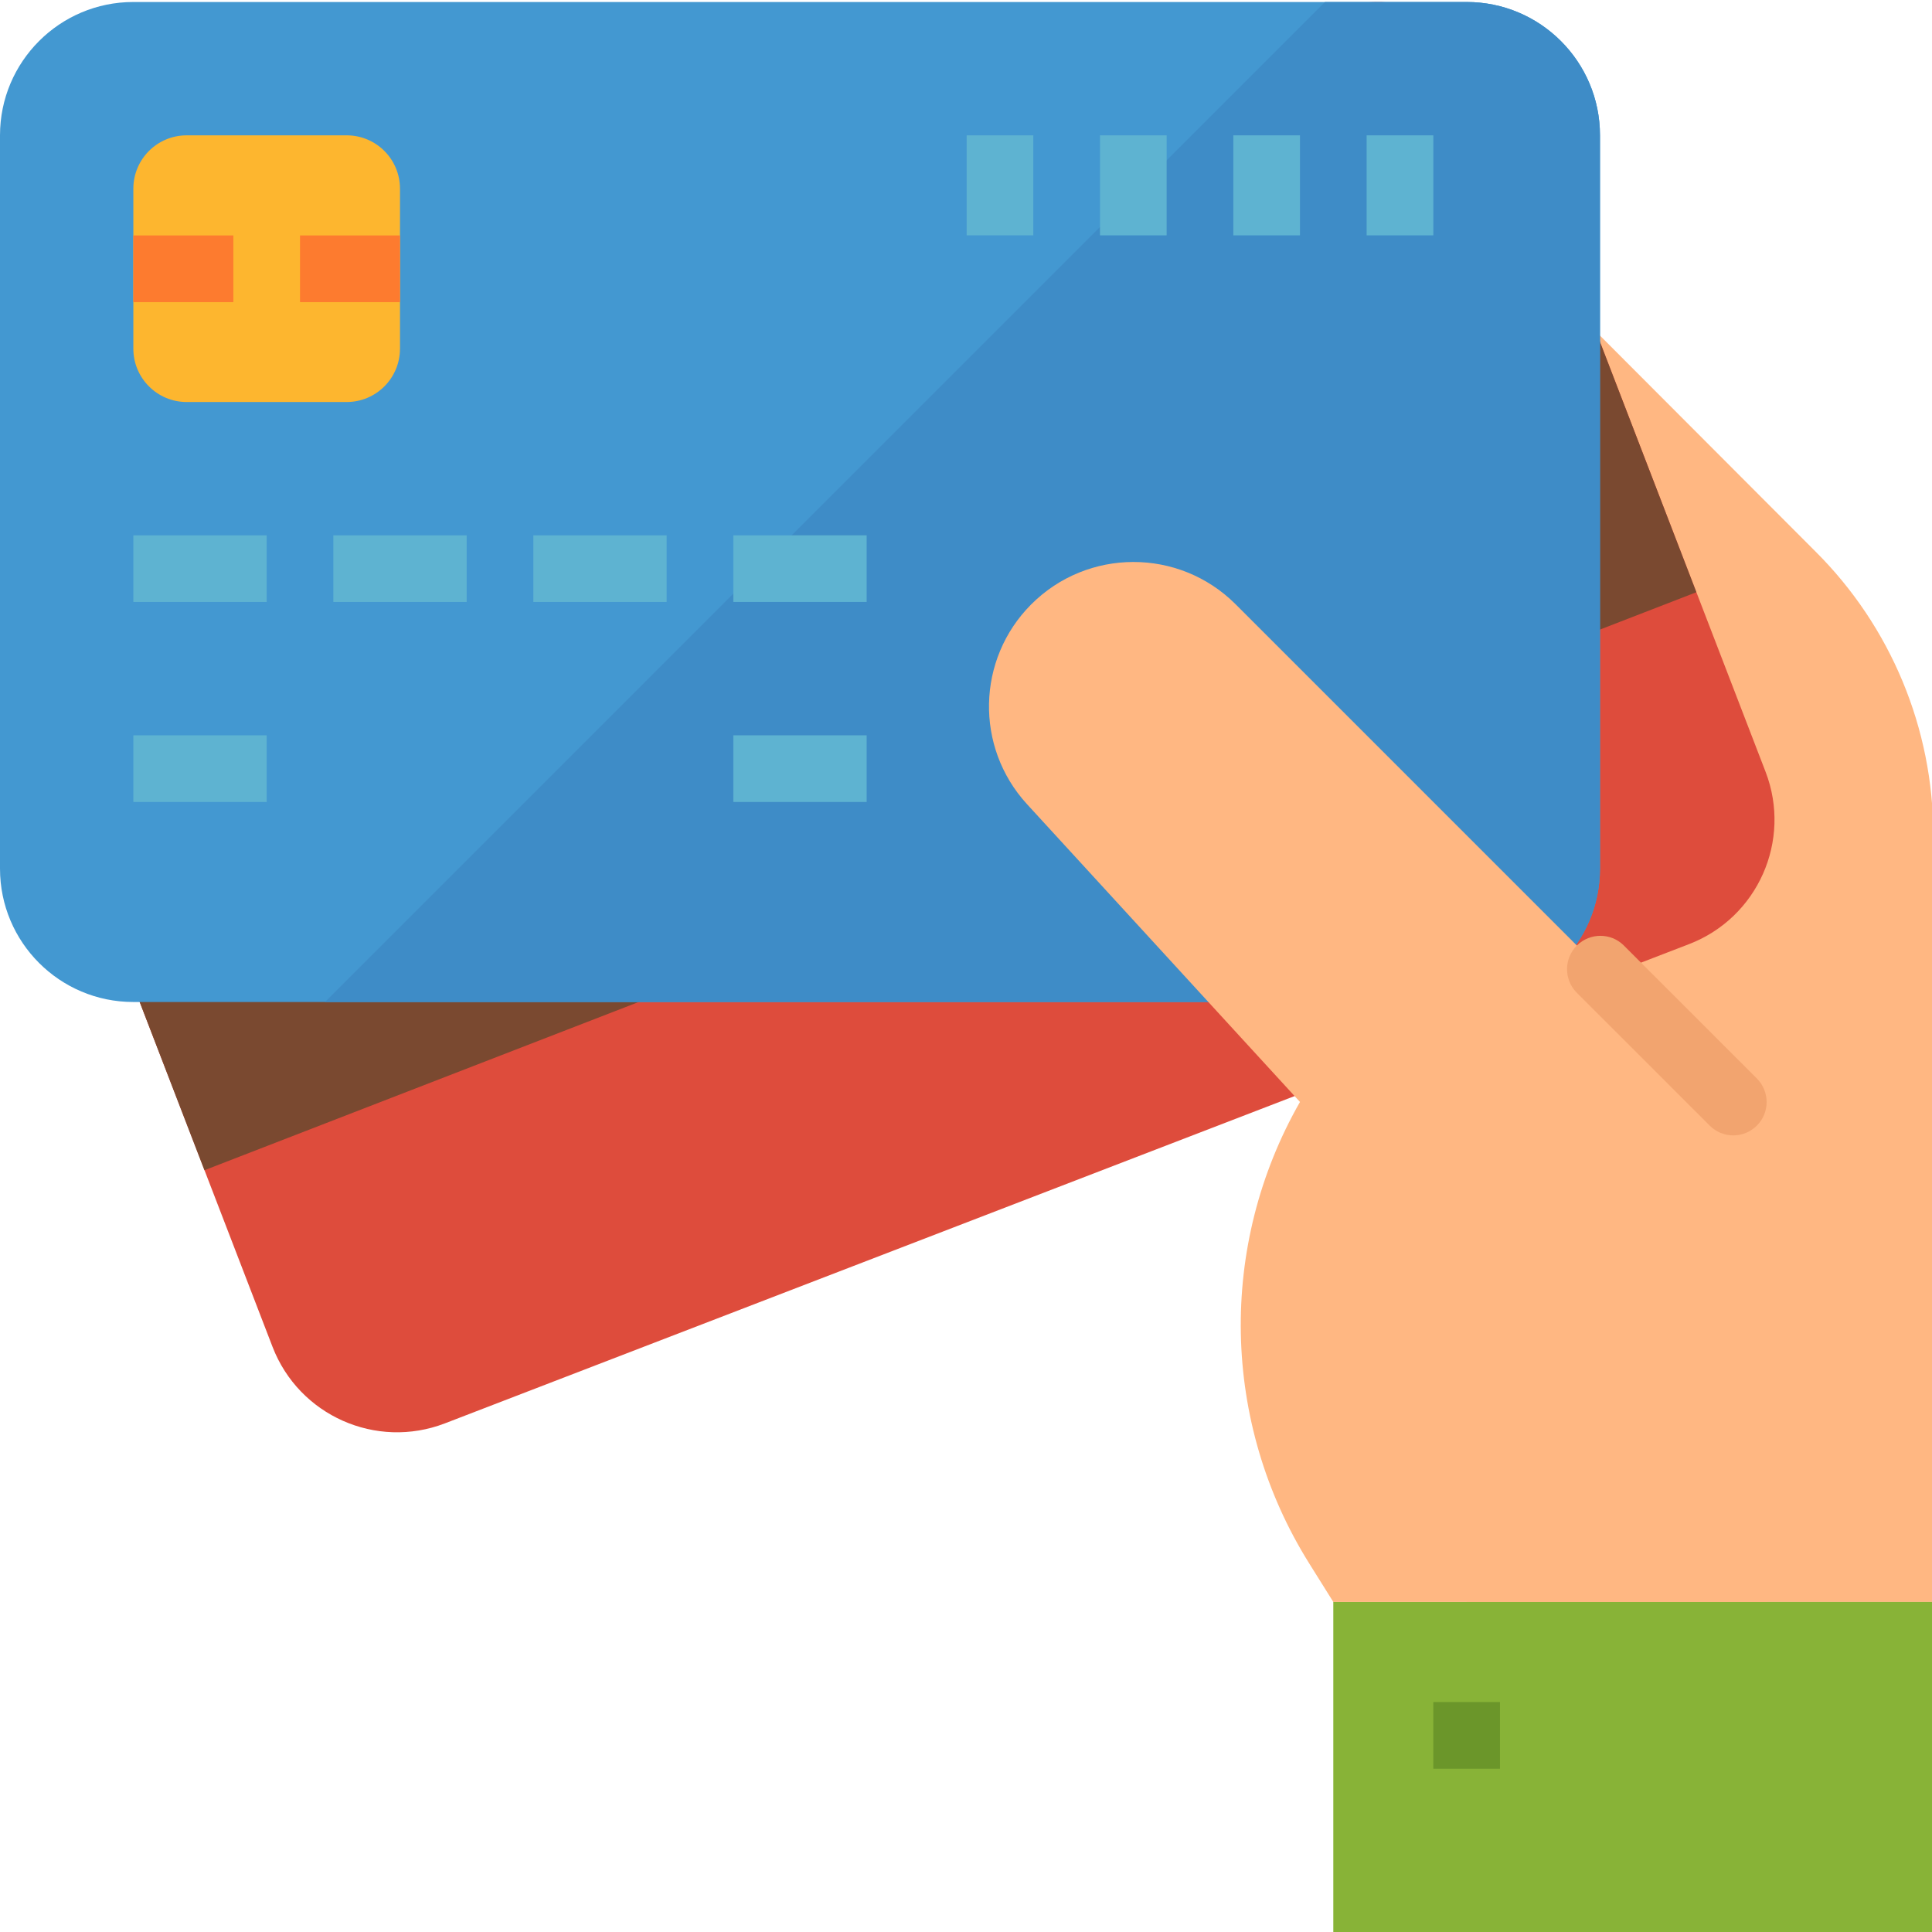
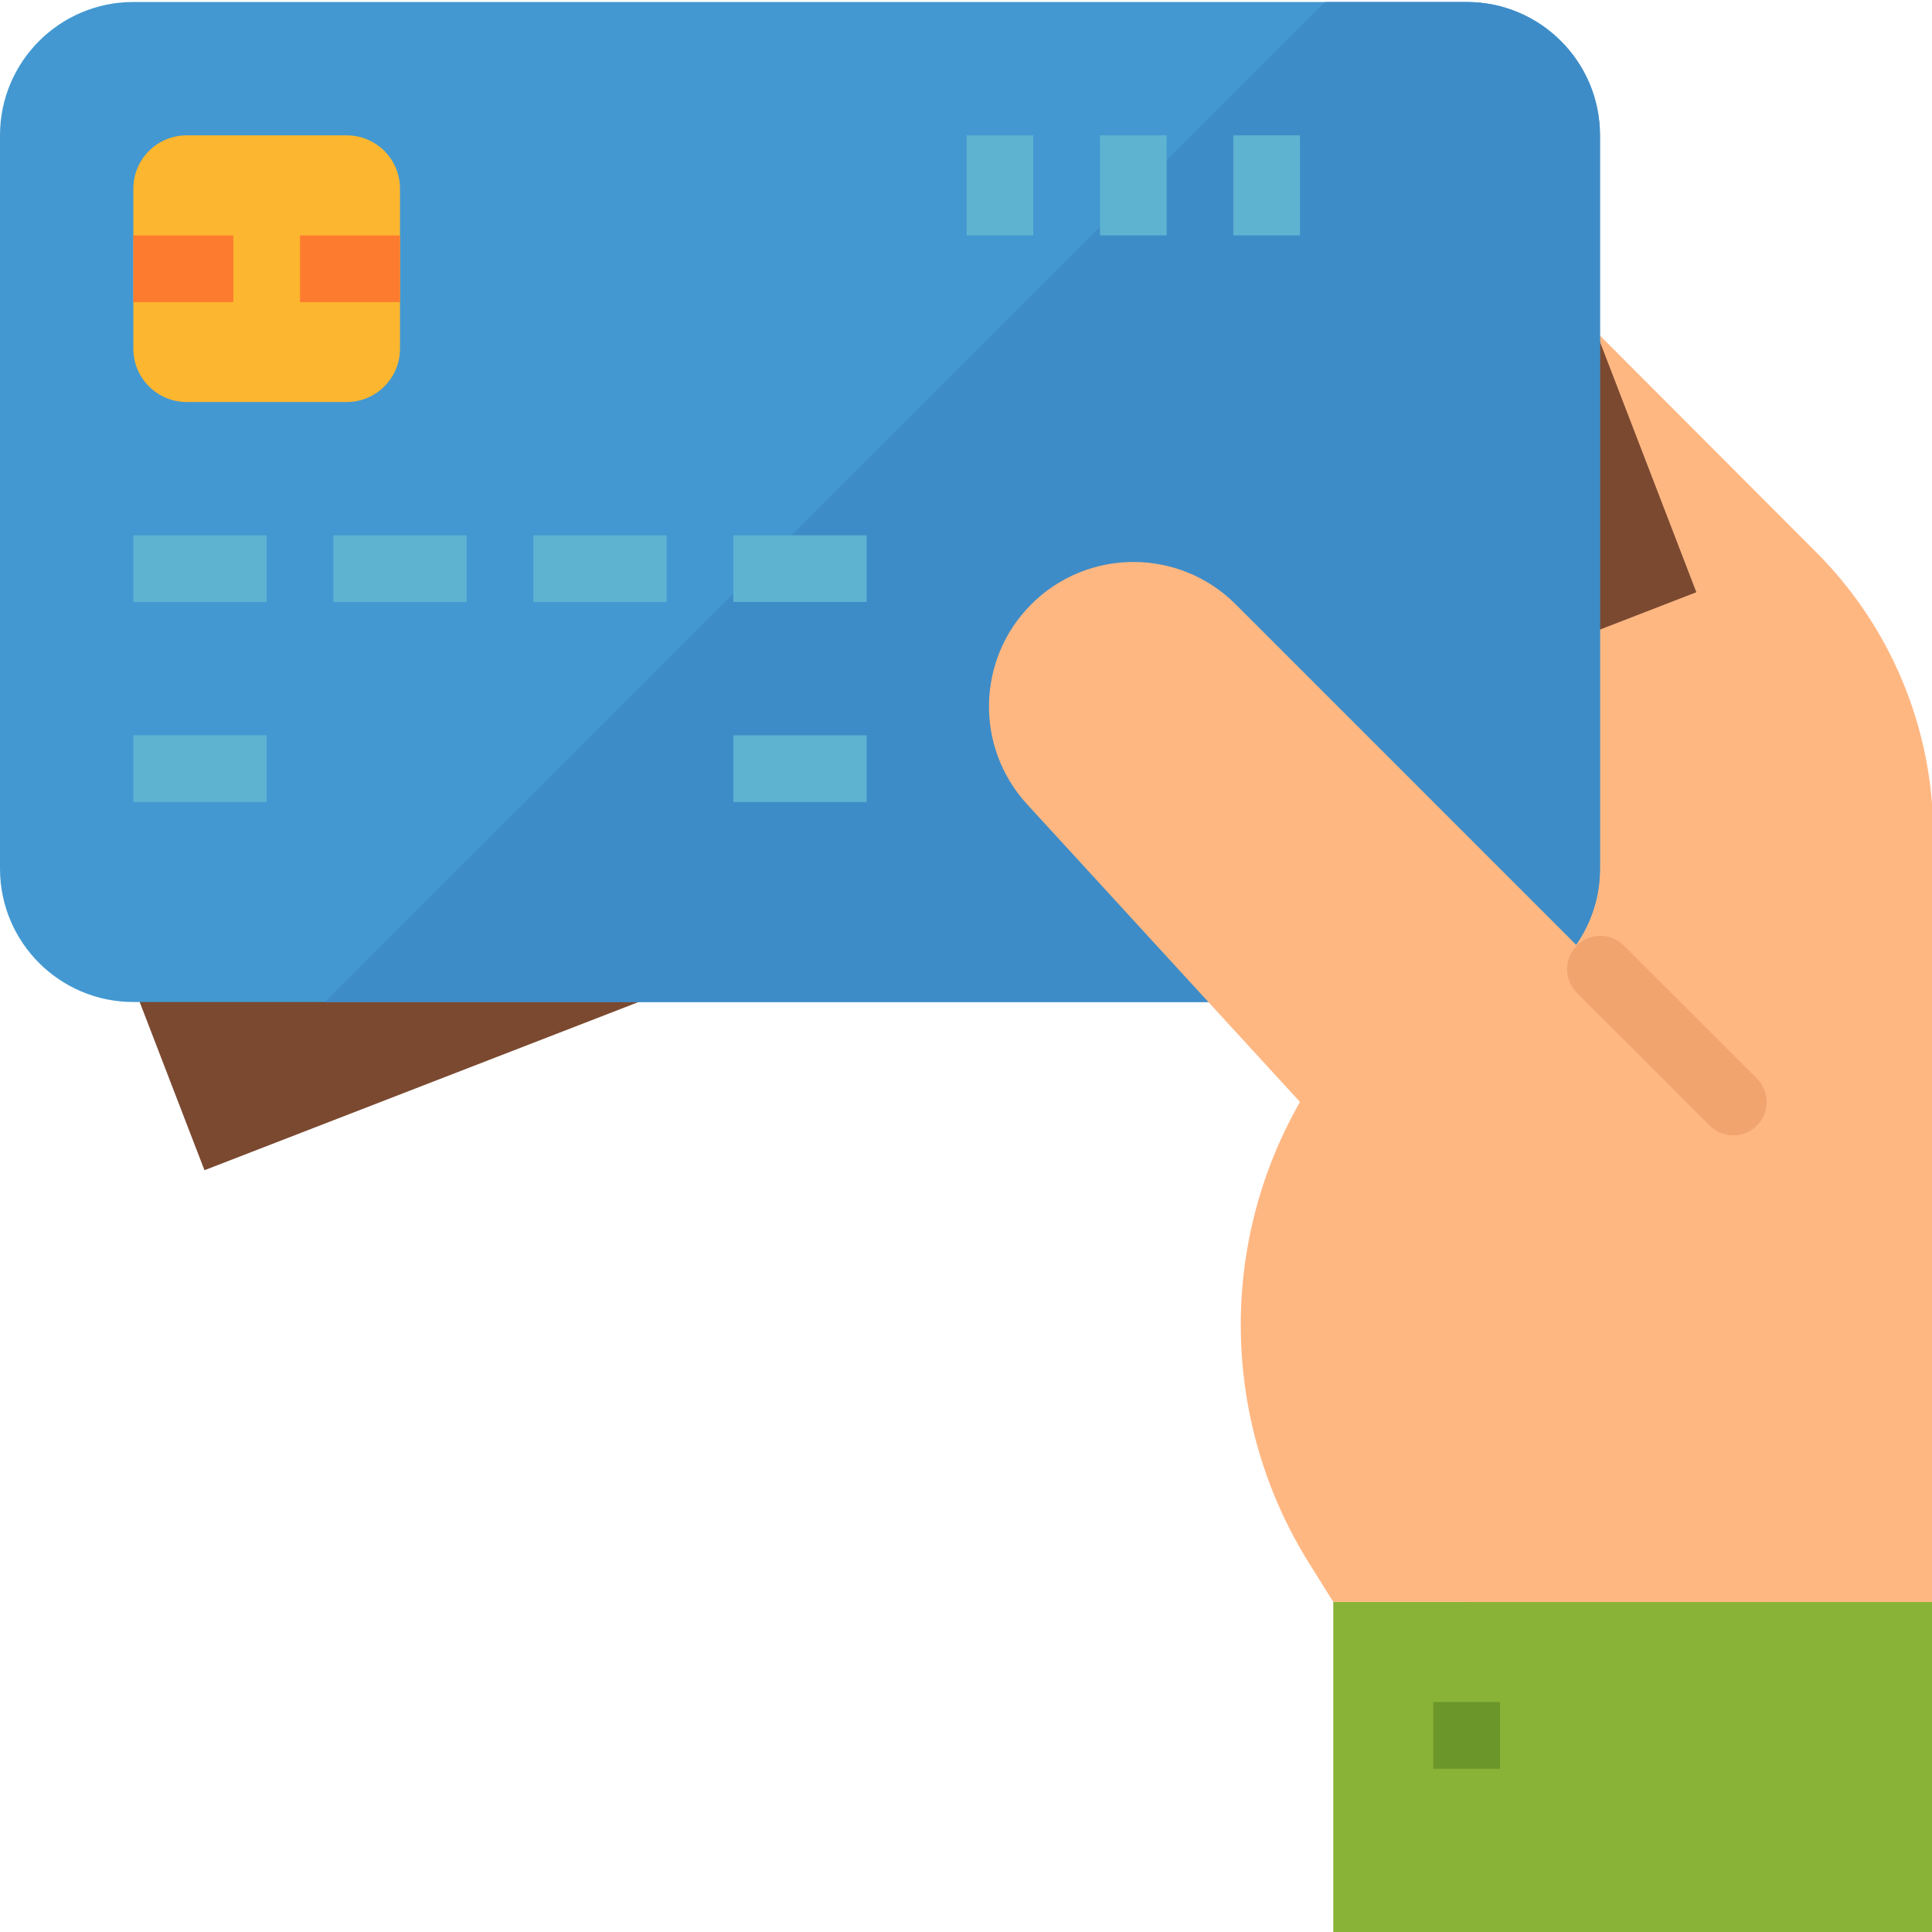
<svg xmlns="http://www.w3.org/2000/svg" width="60" height="60" viewBox="0 0 60 60" fill="none">
  <g clip-path="url(#clip0_7210_17056)">
    <path d="M56.377 17.123L45.548 6.273V49.751H60.04V25.932C60.04 22.625 58.721 19.454 56.377 17.123Z" fill="#FFB782" />
-     <path d="M8.464 41.828L0.278 20.576C-0.544 18.442 0.519 16.046 2.654 15.224L41.293 0.34C43.427 -0.481 45.823 0.582 46.645 2.716L54.831 23.968C55.653 26.102 54.59 28.498 52.456 29.32L13.817 44.204C11.682 45.025 9.287 43.961 8.464 41.828Z" fill="#DE4C3C" />
    <path d="M49.595 10.375L3.265 28.333L6.35 36.342L52.682 18.392L49.595 10.375Z" fill="#7A4930" />
    <path d="M0 26.977V4.203C0 1.917 1.854 0.062 4.141 0.062H45.548C47.835 0.062 49.689 1.917 49.689 4.203V26.977C49.689 29.264 47.835 31.118 45.548 31.118H4.141C1.854 31.118 0 29.264 0 26.977Z" fill="#4398D1" />
    <path d="M45.548 0.062H41.148L10.093 31.118H45.548C47.835 31.118 49.689 29.264 49.689 26.977V4.203C49.689 1.917 47.835 0.062 45.548 0.062Z" fill="#3E8CC7" />
    <path d="M4.141 16.625H8.282V18.695H4.141V16.625Z" fill="#5EB3D1" />
    <path d="M4.141 22.836H8.282V24.906H4.141V22.836Z" fill="#5EB3D1" />
    <path d="M22.774 22.836H26.915V24.906H22.774V22.836Z" fill="#5EB3D1" />
    <path d="M10.352 16.625H14.493V18.695H10.352V16.625Z" fill="#5EB3D1" />
    <path d="M16.563 16.625H20.704V18.695H16.563V16.625Z" fill="#5EB3D1" />
    <path d="M22.774 16.625H26.915V18.695H22.774V16.625Z" fill="#5EB3D1" />
-     <path d="M42.442 4.203H44.513V7.309H42.442V4.203Z" fill="#5EB3D1" />
-     <path d="M38.302 4.203H40.372V7.309H38.302V4.203Z" fill="#5EB3D1" />
+     <path d="M38.302 4.203H40.372V7.309H38.302V4.203" fill="#5EB3D1" />
    <path d="M34.161 4.203H36.231V7.309H34.161V4.203Z" fill="#5EB3D1" />
    <path d="M30.02 4.203H32.09V7.309H30.02V4.203Z" fill="#5EB3D1" />
    <path d="M41.407 49.75H60.04V60.102H41.407V49.75Z" fill="#88B337" />
    <path d="M38.369 18.762C36.613 17.012 33.772 17.017 32.022 18.773C30.331 20.471 30.272 23.199 31.889 24.968L40.372 34.222C37.822 38.685 37.931 44.188 40.654 48.546L41.407 49.75H54.864V35.258L38.369 18.762Z" fill="#FFB782" />
    <path d="M44.513 52.859H46.583V54.93H44.513V52.859Z" fill="#6B962A" />
    <path d="M4.141 10.828V5.86C4.141 4.944 4.882 4.203 5.798 4.203H10.766C11.681 4.203 12.422 4.944 12.422 5.86V10.828C12.422 11.743 11.681 12.485 10.766 12.485H5.798C4.882 12.485 4.141 11.743 4.141 10.828Z" fill="#FDB62F" />
    <path d="M4.141 7.312H7.247V9.383H4.141V7.312Z" fill="#FD7B2F" />
    <path d="M9.317 7.312H12.422V9.383H9.317V7.312Z" fill="#FD7B2F" />
    <path d="M53.829 35.261C53.555 35.261 53.291 35.152 53.097 34.957L48.956 30.817C48.559 30.406 48.571 29.75 48.983 29.353C49.384 28.966 50.02 28.966 50.42 29.353L54.561 33.493C54.965 33.898 54.965 34.554 54.561 34.957C54.366 35.152 54.104 35.261 53.829 35.261Z" fill="#F2A46F" />
  </g>
  <defs>
    <clipPath id="clip0_7210_17056">
      <rect width="60" height="60" fill="white" />
    </clipPath>
  </defs>
</svg>